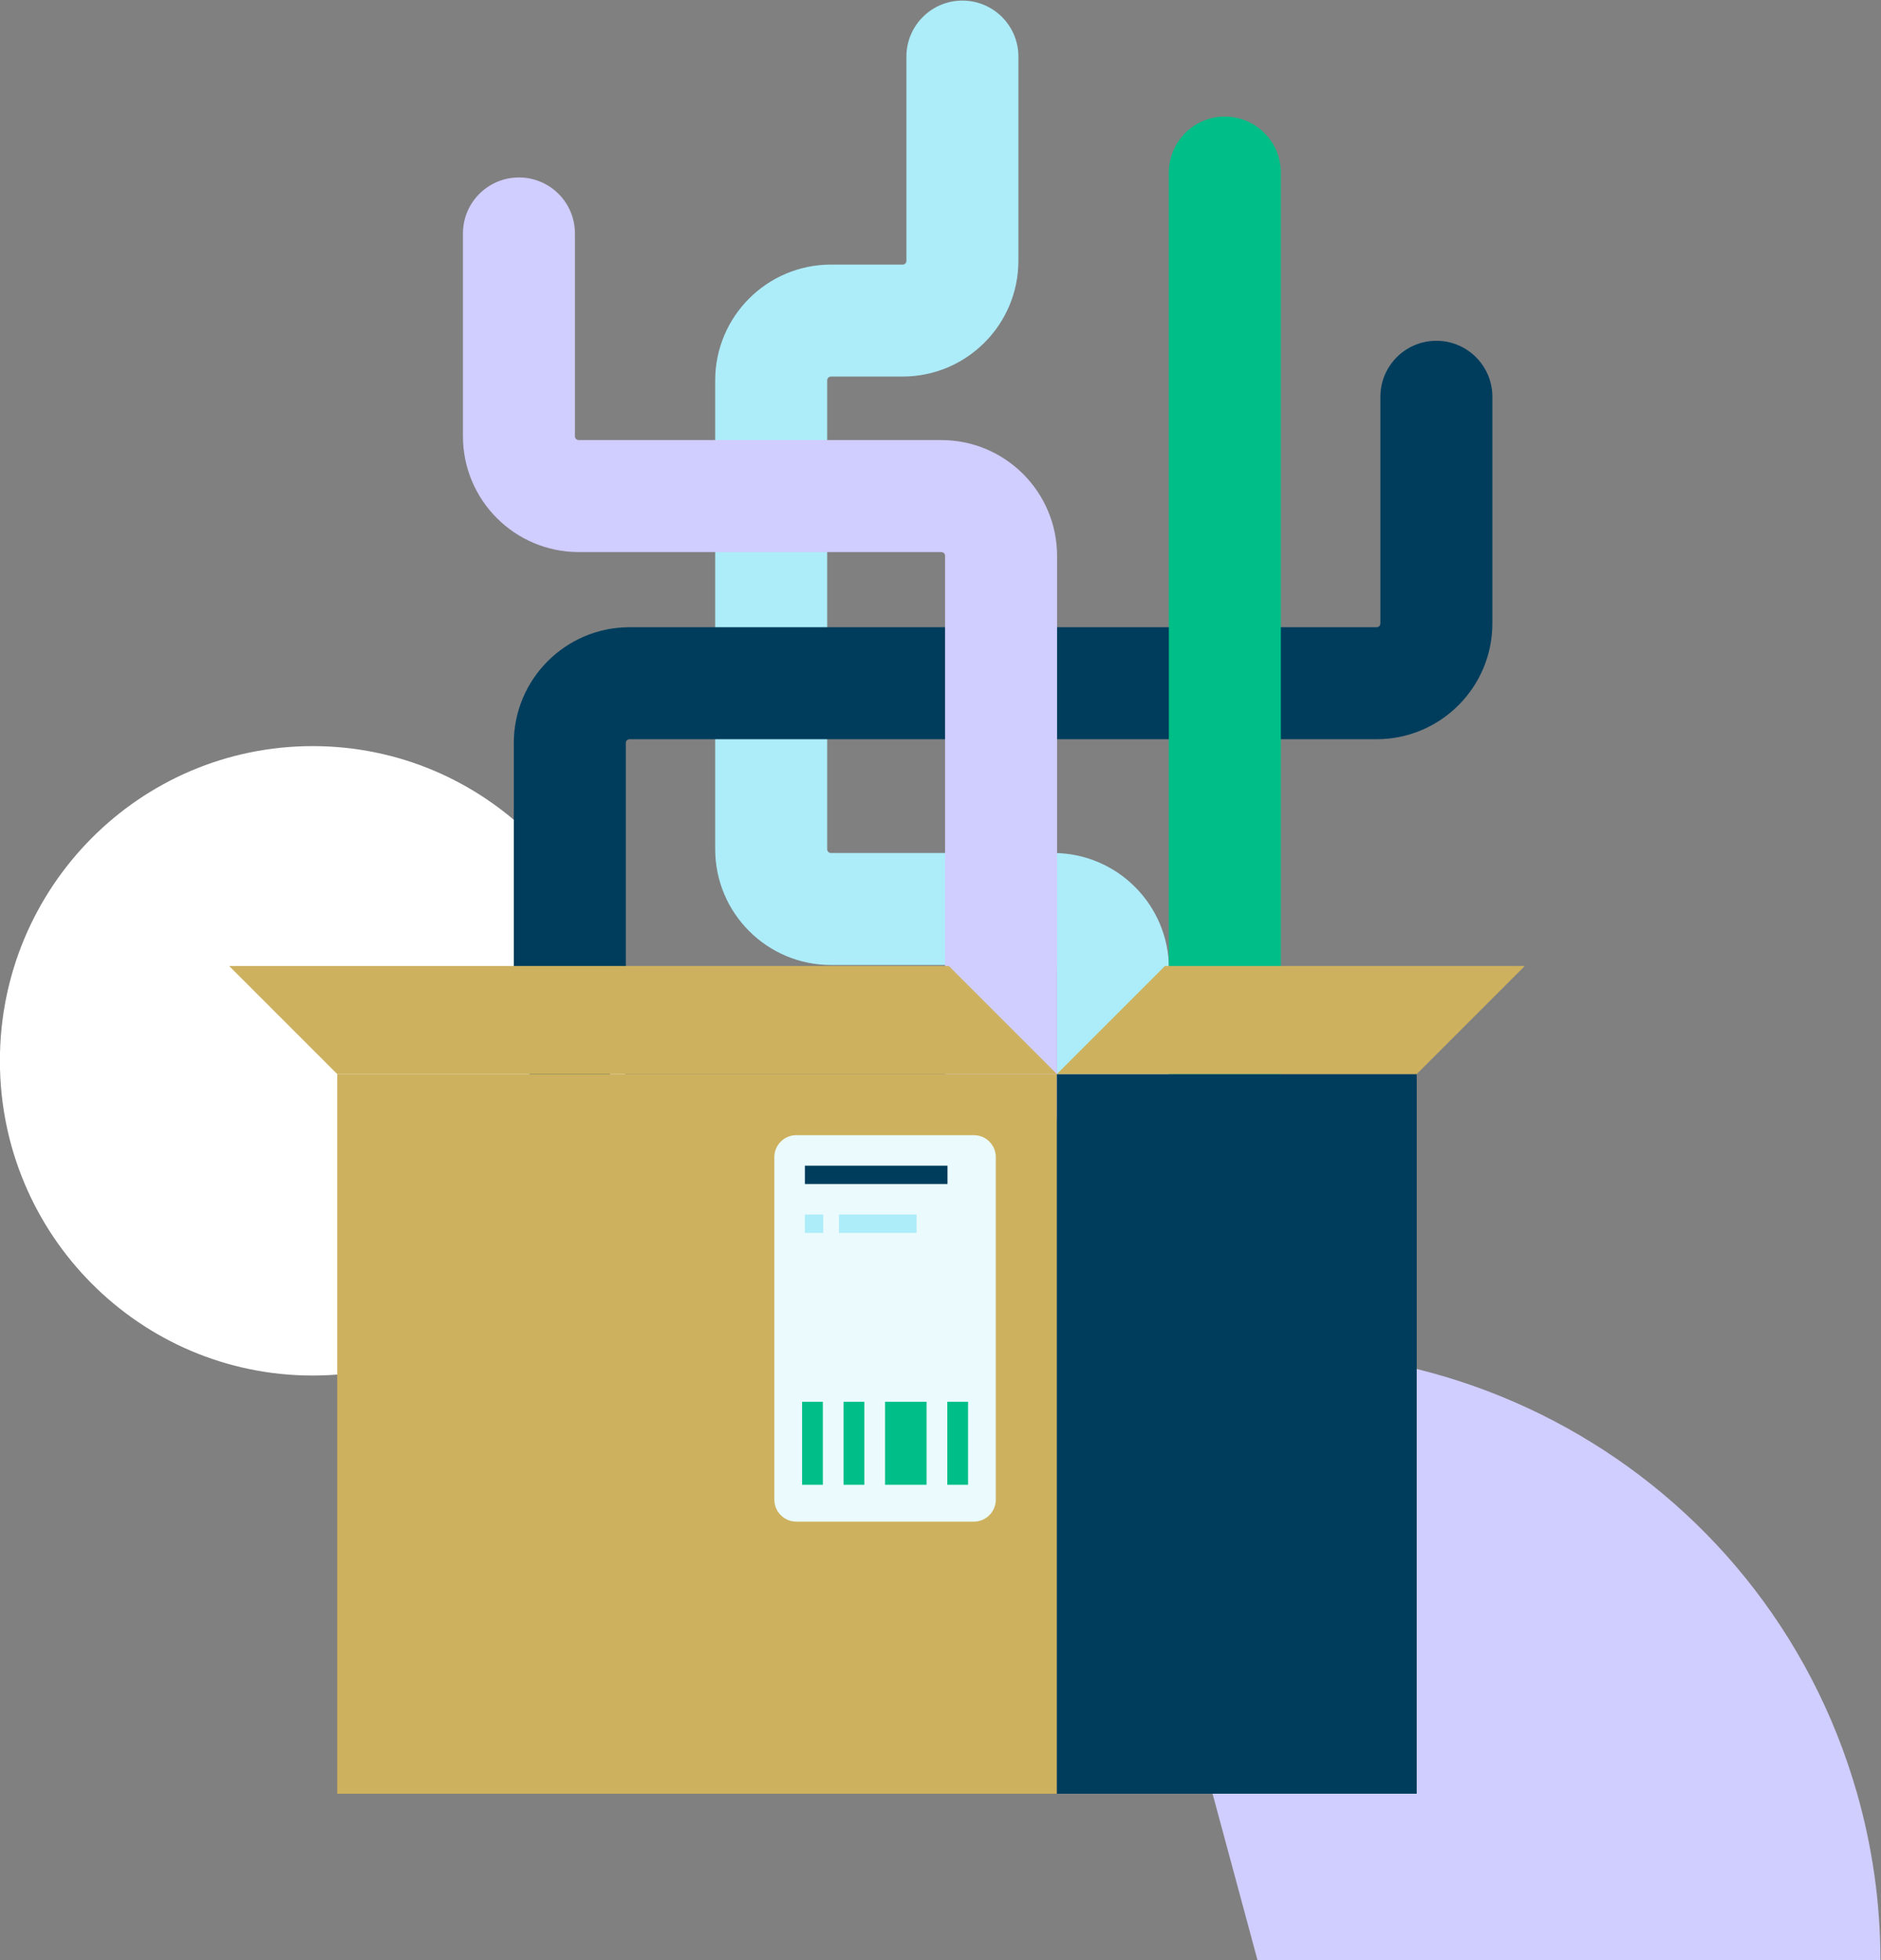
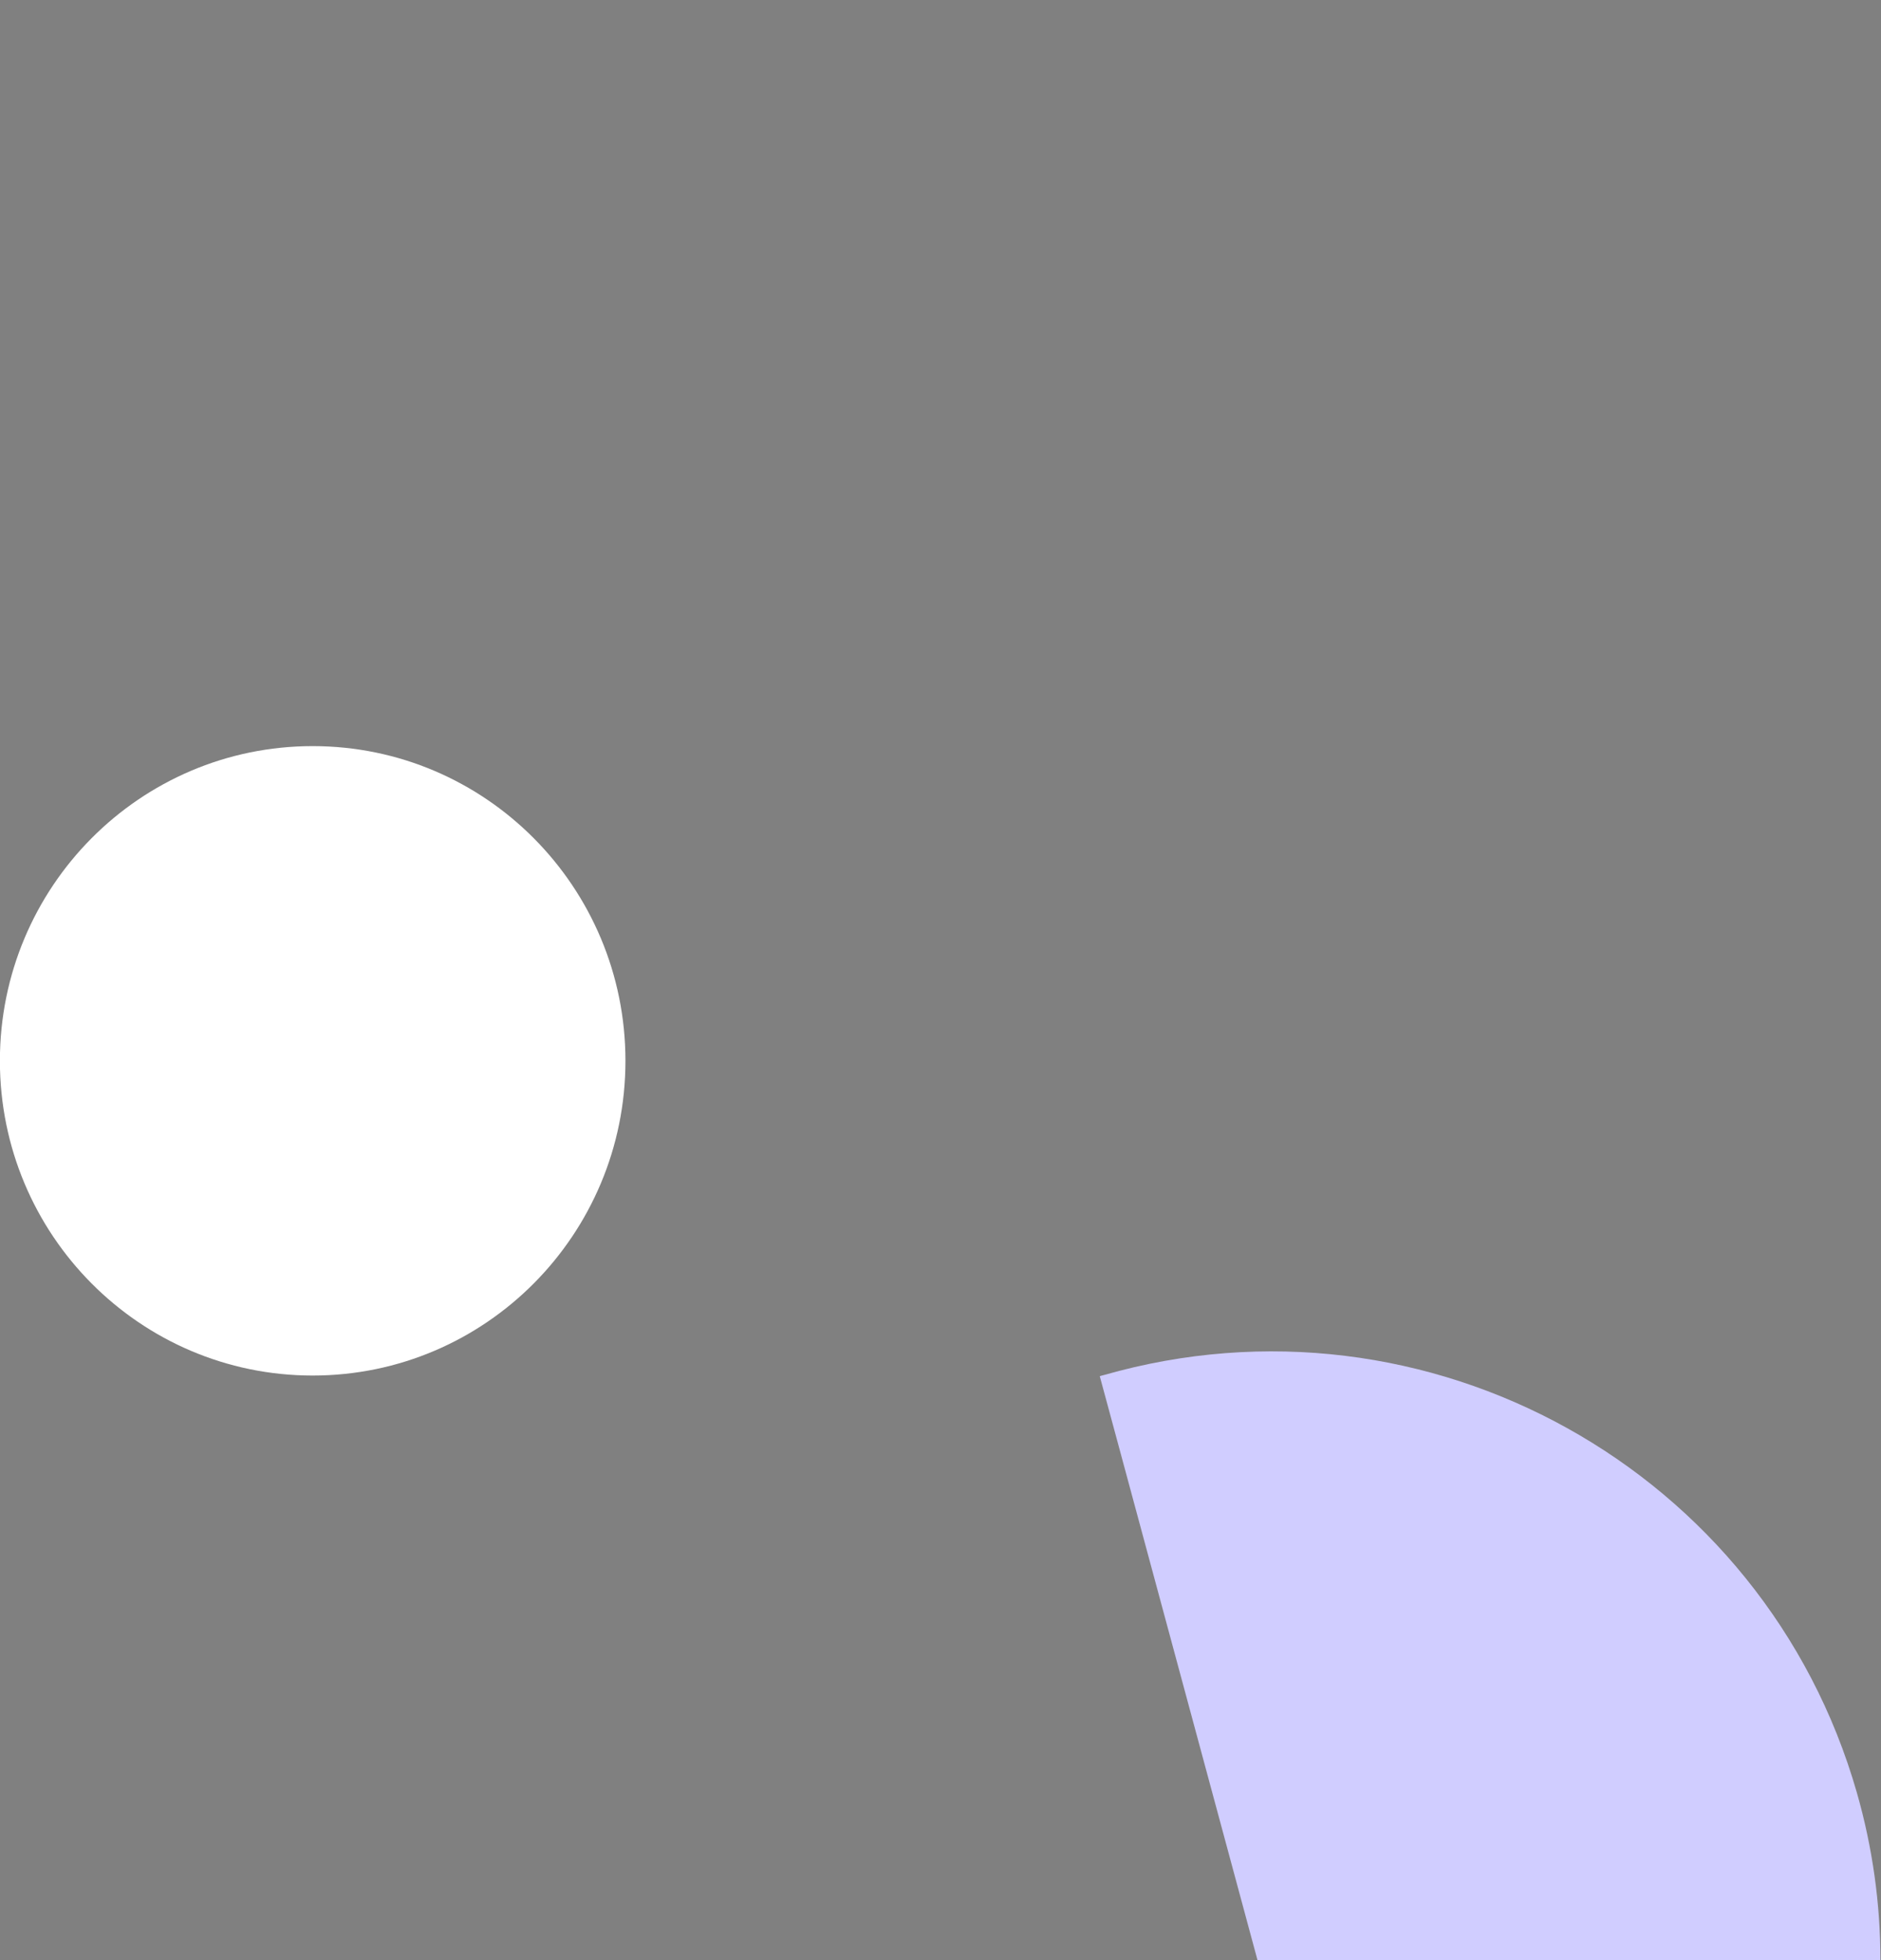
<svg xmlns="http://www.w3.org/2000/svg" xmlns:ns1="http://sodipodi.sourceforge.net/DTD/sodipodi-0.dtd" xmlns:ns2="http://www.inkscape.org/namespaces/inkscape" version="1.1" id="svg10" xml:space="preserve" width="1094.134" height="1140.078" viewBox="0 0 1094.134 1140.078" ns1:docname="omni-1.svg" ns2:version="1.0.2 (e86c870879, 2021-01-15, custom)">
  <rect x="0" y="0" width="1094.134" height="1140.078" fill="#808080" stroke="none" />
  <defs id="defs14">
    <clipPath clipPathUnits="userSpaceOnUse" id="clipPath26">
      <path d="M 0,1200 H 1200 V 0 H 0 Z" id="path24" />
    </clipPath>
    <clipPath clipPathUnits="userSpaceOnUse" id="clipPath42">
-       <path d="M 271.081,244.959 H 836.466 V 1027.63 H 271.081 Z" id="path40" />
-     </clipPath>
+       </clipPath>
  </defs>
  <ns1:namedview pagecolor="#ffffff" bordercolor="#666666" borderopacity="1" objecttolerance="10" gridtolerance="10" guidetolerance="10" ns2:pageopacity="0" ns2:pageshadow="2" ns2:window-width="1920" ns2:window-height="1017" id="namedview12" showgrid="false" fit-margin-top="0" fit-margin-left="0" fit-margin-right="0" fit-margin-bottom="0" ns2:zoom="0.490625" ns2:cx="571.93494" ns2:cy="569.90324" ns2:window-x="-8" ns2:window-y="-8" ns2:window-maximized="1" ns2:current-layer="g18" />
  <g id="g18" ns2:groupmode="layer" ns2:label="egourmet_more_illustrated_assets" transform="matrix(1.333,0,0,-1.333,-228.065,1369.903)">
    <g id="g20">
      <g id="g22" clip-path="url(#clipPath26)">
        <g id="g28" transform="translate(307.533,702.105)">
          <path d="m 0,0 c 75.378,0 136.484,-61.485 136.484,-137.331 0,-75.846 -61.106,-137.332 -136.484,-137.332 -75.378,0 -136.484,61.486 -136.484,137.332 C -136.484,-61.485 -75.378,0 0,0" style="fill:#ffffff;fill-opacity:1;fill-rule:nonzero;stroke:none" id="path30" />
        </g>
        <g id="g32" transform="translate(991.649,172.369)">
          <path d="m 0,0 h -271.831 l -60.528,224.138 -8.295,30.656 c 0.627,0.184 1.217,0.369 1.844,0.508 141.084,40.373 288.184,-41.27 328.557,-182.354 C -3.465,49.226 -0.014,24.674 0,0" style="fill:#d0cdff;fill-opacity:1;fill-rule:nonzero;stroke:none" id="path34" />
        </g>
      </g>
    </g>
    <g id="g36">
      <g id="g38" clip-path="url(#clipPath42)">
        <g id="g44" transform="translate(656.747,528.461)">
          <path d="m 0,0 c -13.496,-0.001 -24.437,10.939 -24.438,24.435 v 0.01 52.05 c -0.001,0.9 -0.73,1.629 -1.63,1.63 h -96.999 c -27.88,0.031 -50.473,22.624 -50.504,50.504 v 204.637 c 0.031,27.879 22.624,50.472 50.504,50.504 h 31.309 c 0.9,0.001 1.629,0.73 1.63,1.629 v 89.333 c 0.112,13.497 11.145,24.346 24.641,24.234 13.337,-0.112 24.122,-10.896 24.233,-24.234 v -89.326 c -0.03,-27.88 -22.624,-50.473 -50.504,-50.504 h -31.309 c -0.9,-10e-4 -1.629,-0.73 -1.63,-1.63 v -204.64 c 0.001,-0.9 0.73,-1.628 1.63,-1.629 h 96.999 C 1.814,126.972 24.408,104.377 24.438,76.495 V 24.445 C 24.439,10.949 13.499,0.008 0.003,0.007 H 0" style="fill:#adecf9;fill-opacity:1;fill-rule:nonzero;stroke:none" id="path46" />
        </g>
        <g id="g48" transform="translate(419.732,551.541)">
          <path d="m 0,0 c -13.496,-0.001 -24.437,10.939 -24.438,24.435 v 0.003 127.498 c 0.027,27.882 22.621,50.48 50.504,50.511 h 326.017 c 0.9,0.001 1.629,0.729 1.63,1.629 v 98.721 c -0.113,13.496 10.737,24.528 24.233,24.641 13.497,0.113 24.529,-10.737 24.641,-24.233 0.002,-0.136 0.002,-0.272 0,-0.408 V 204.069 C 402.553,176.192 379.961,153.602 352.083,153.57 H 26.066 c -0.9,-0.001 -1.629,-0.73 -1.63,-1.629 V 24.443 C 24.437,10.947 13.498,0.006 0.002,0.005 h -0.004" style="fill:#003d5d;fill-opacity:1;fill-rule:nonzero;stroke:none" id="path50" />
        </g>
        <g id="g52" transform="translate(705.57,517.808)">
          <path d="m 0,0 c -13.496,-0.001 -24.437,10.939 -24.438,24.435 v 0.003 410.334 c 0.112,13.496 11.145,24.346 24.641,24.234 13.337,-0.112 24.122,-10.897 24.233,-24.234 V 24.438 C 24.437,10.942 13.498,0.001 0.002,0 h -0.004" style="fill:#00be87;fill-opacity:1;fill-rule:nonzero;stroke:none" id="path54" />
        </g>
        <g id="g56" transform="translate(607.924,517.81)">
-           <path d="m 0,0 c -13.494,-0.001 -24.434,10.937 -24.435,24.431 v 0.006 242.905 c -0.003,0.898 -0.73,1.626 -1.629,1.629 h -158.252 c -27.88,0.03 -50.474,22.623 -50.505,50.504 v 88.728 c 0.112,13.496 11.144,24.346 24.641,24.234 13.337,-0.111 24.122,-10.897 24.233,-24.234 v -88.728 c 0,-0.9 0.73,-1.629 1.63,-1.629 h 158.251 c 27.88,-0.032 50.472,-22.625 50.504,-50.504 V 24.437 C 24.439,10.941 13.499,-0.001 0.003,-0.002 H 0" style="fill:#d0cdff;fill-opacity:1;fill-rule:nonzero;stroke:none" id="path58" />
+           <path d="m 0,0 c -13.494,-0.001 -24.434,10.937 -24.435,24.431 v 0.006 242.905 c -0.003,0.898 -0.73,1.626 -1.629,1.629 h -158.252 c -27.88,0.03 -50.474,22.623 -50.505,50.504 v 88.728 c 0.112,13.496 11.144,24.346 24.641,24.234 13.337,-0.111 24.122,-10.897 24.233,-24.234 v -88.728 h 158.251 c 27.88,-0.032 50.472,-22.625 50.504,-50.504 V 24.437 C 24.439,10.941 13.499,-0.001 0.003,-0.002 H 0" style="fill:#d0cdff;fill-opacity:1;fill-rule:nonzero;stroke:none" id="path58" />
        </g>
-         <path d="M 318.248,558.992 H 632.279 V 244.961 H 318.248 Z" style="fill:#ceb15e;fill-opacity:1;fill-rule:nonzero;stroke:none" id="path60" />
        <path d="M 632.281,558.992 H 789.296 V 244.961 H 632.281 Z" style="fill:#003d5d;fill-opacity:1;fill-rule:nonzero;stroke:none" id="path62" />
        <g id="g64" transform="translate(632.28,558.992)">
          <path d="M 0,0 -47.171,47.171 H -361.2 L -314.033,0 Z" style="fill:#ceb15e;fill-opacity:1;fill-rule:nonzero;stroke:none" id="path66" />
        </g>
        <g id="g68" transform="translate(632.28,558.992)">
          <path d="M 0,0 47.171,47.171 H 204.183 L 157.015,0 Z" style="fill:#ceb15e;fill-opacity:1;fill-rule:nonzero;stroke:none" id="path70" />
        </g>
        <g id="g72" transform="translate(605.626,522.749)">
          <path d="m 0,0 v -149.462 c 0,-5.296 -4.293,-9.59 -9.589,-9.59 h -77.457 c -5.296,0 -9.589,4.294 -9.589,9.59 V 0 c 0,5.296 4.293,9.589 9.589,9.589 H -9.589 C -4.293,9.589 0,5.296 0,0 Z" style="fill:#eafafd;fill-opacity:1;fill-rule:nonzero;stroke:none" id="path74" />
        </g>
        <path d="m 522.317,519.008 h 62.231 v -7.989 h -62.231 z" style="fill:#003d5d;fill-opacity:1;fill-rule:nonzero;stroke:none" id="path76" />
        <path d="m 537.215,497.698 h 33.821 v -7.989 h -33.821 z" style="fill:#adecf9;fill-opacity:1;fill-rule:nonzero;stroke:none" id="path78" />
        <path d="m 522.317,497.695 h 7.989 v -7.989 h -7.989 z" style="fill:#adecf9;fill-opacity:1;fill-rule:nonzero;stroke:none" id="path80" />
-         <path d="m 521.098,415.99 h 9.052 v -36.21 h -9.052 z" style="fill:#00be87;fill-opacity:1;fill-rule:nonzero;stroke:none" id="path82" />
-         <path d="m 539.206,415.99 h 9.052 v -36.21 h -9.052 z" style="fill:#00be87;fill-opacity:1;fill-rule:nonzero;stroke:none" id="path84" />
        <path d="m 557.31,415.99 h 18.104 V 379.78 H 557.31 Z" style="fill:#00be87;fill-opacity:1;fill-rule:nonzero;stroke:none" id="path86" />
        <path d="m 584.464,415.99 h 9.052 v -36.21 h -9.052 z" style="fill:#00be87;fill-opacity:1;fill-rule:nonzero;stroke:none" id="path88" />
      </g>
    </g>
  </g>
</svg>